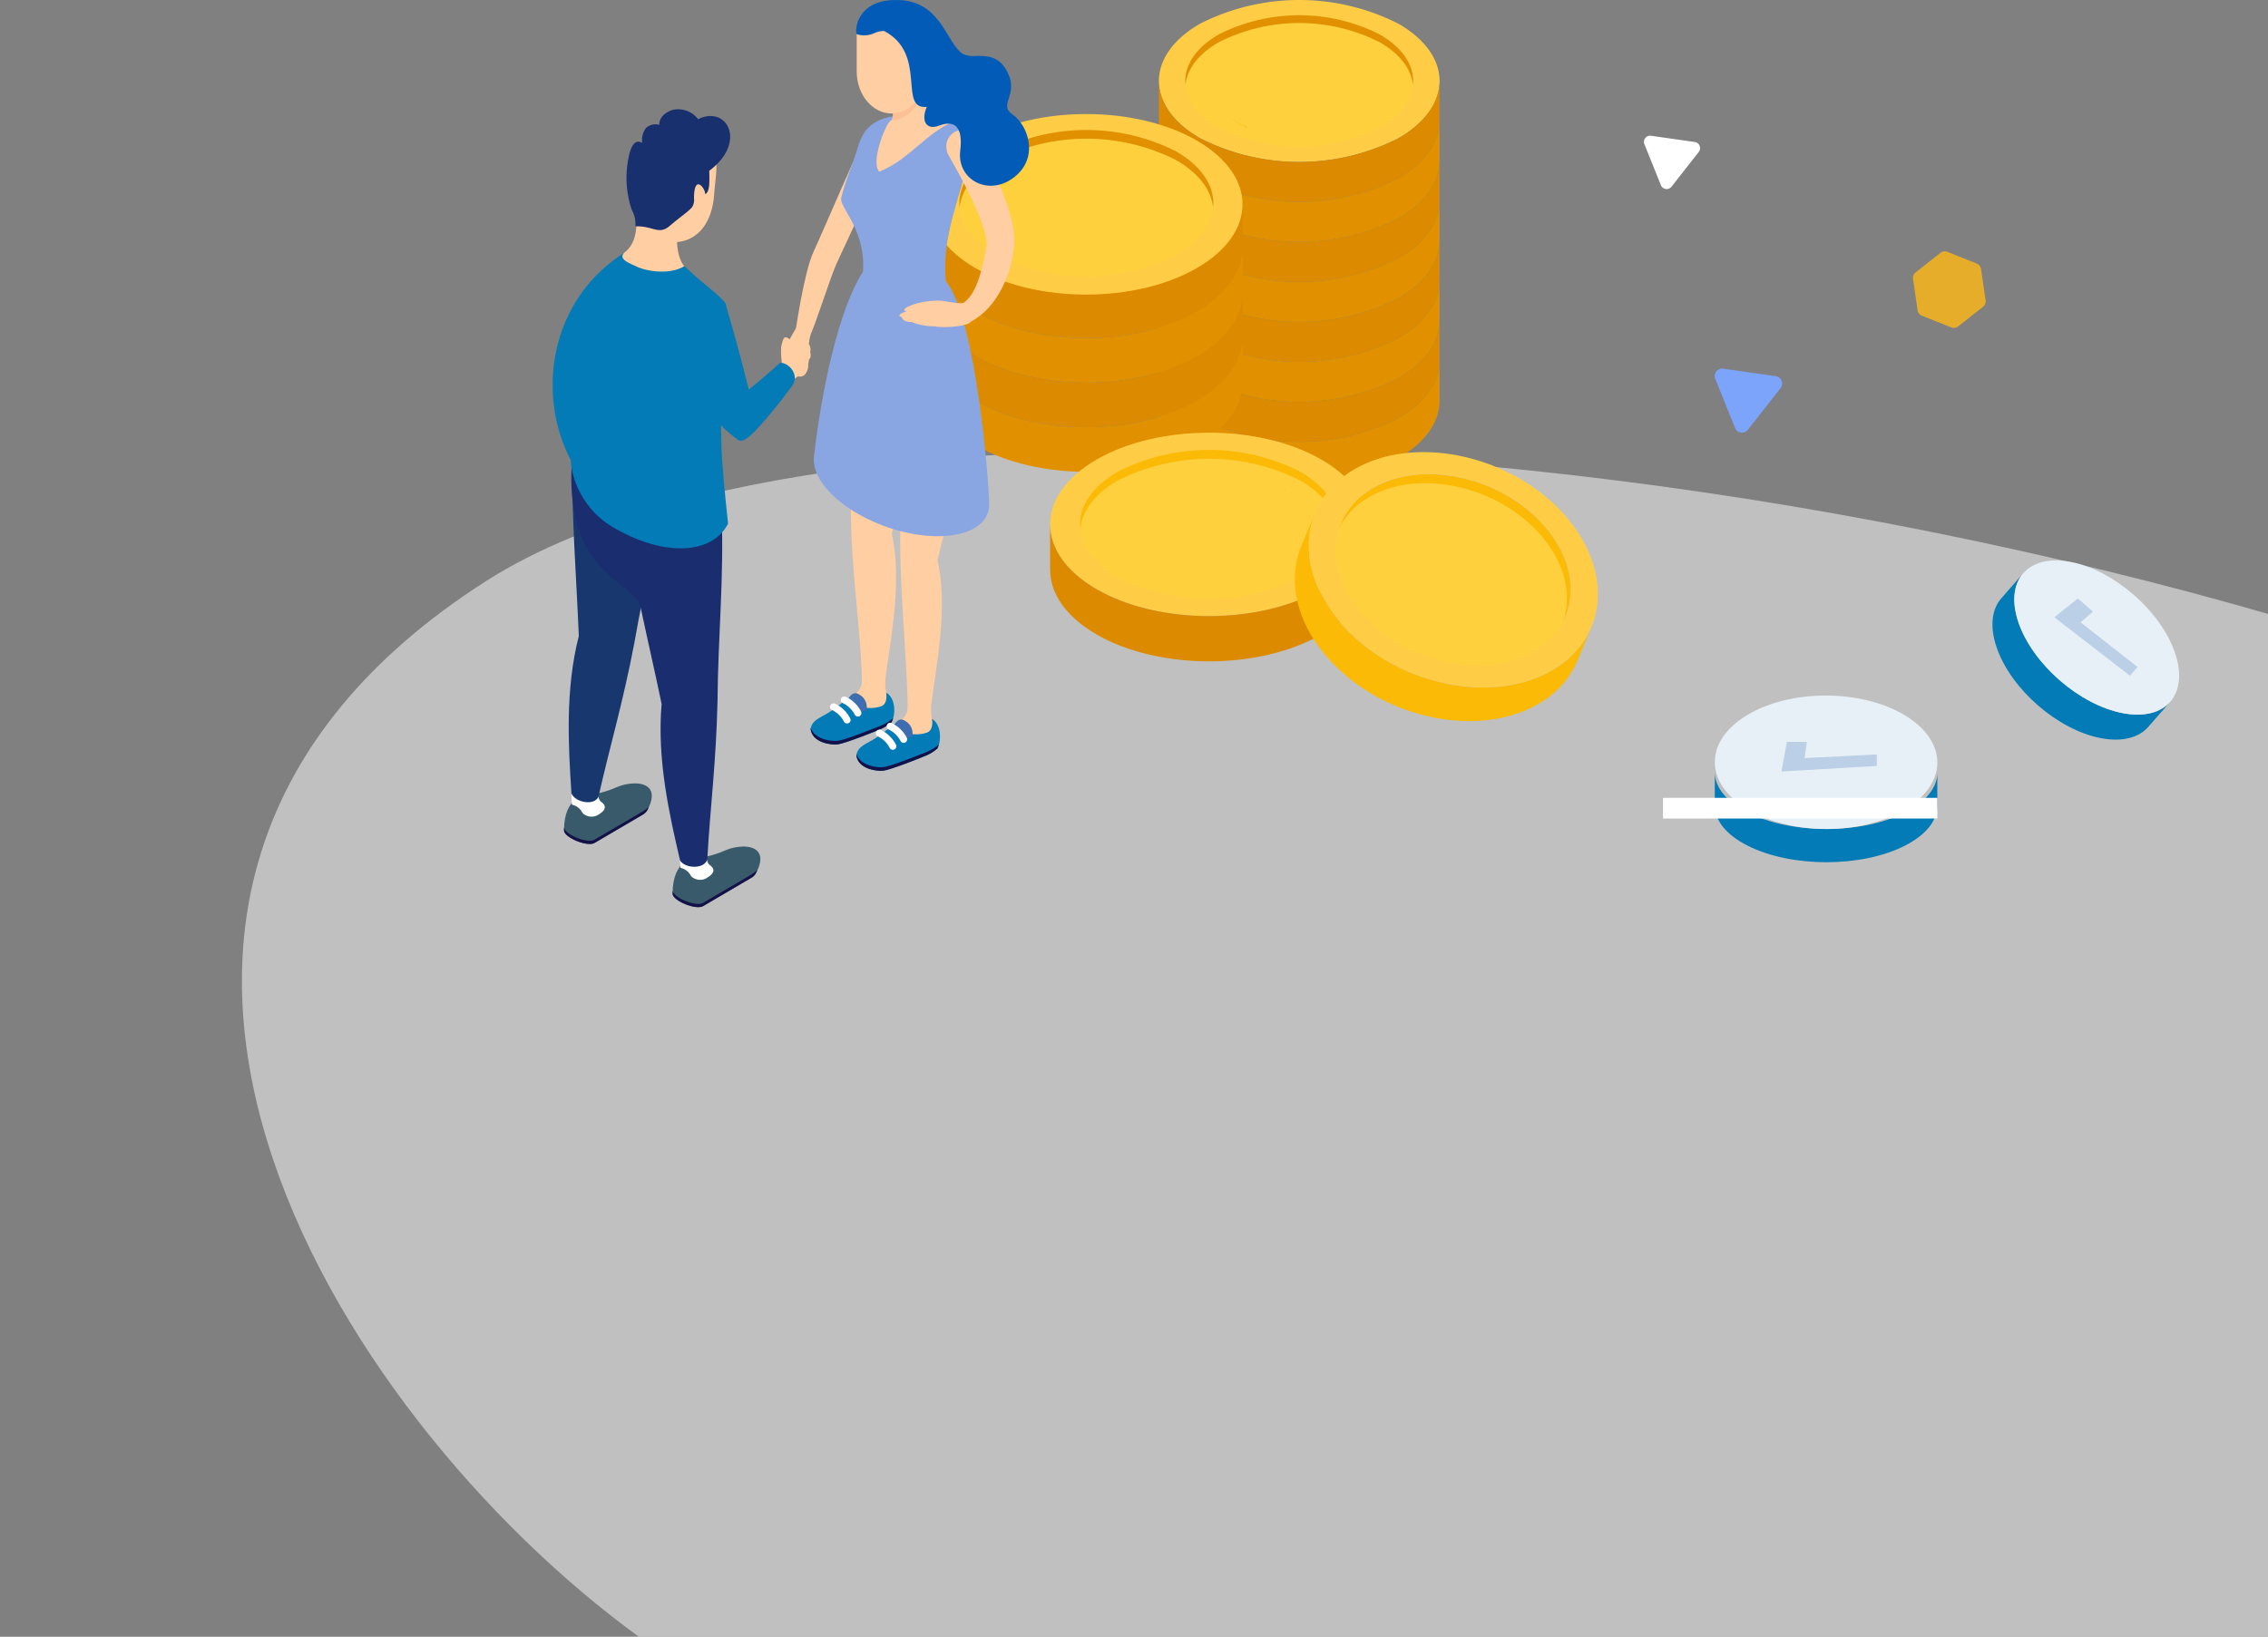
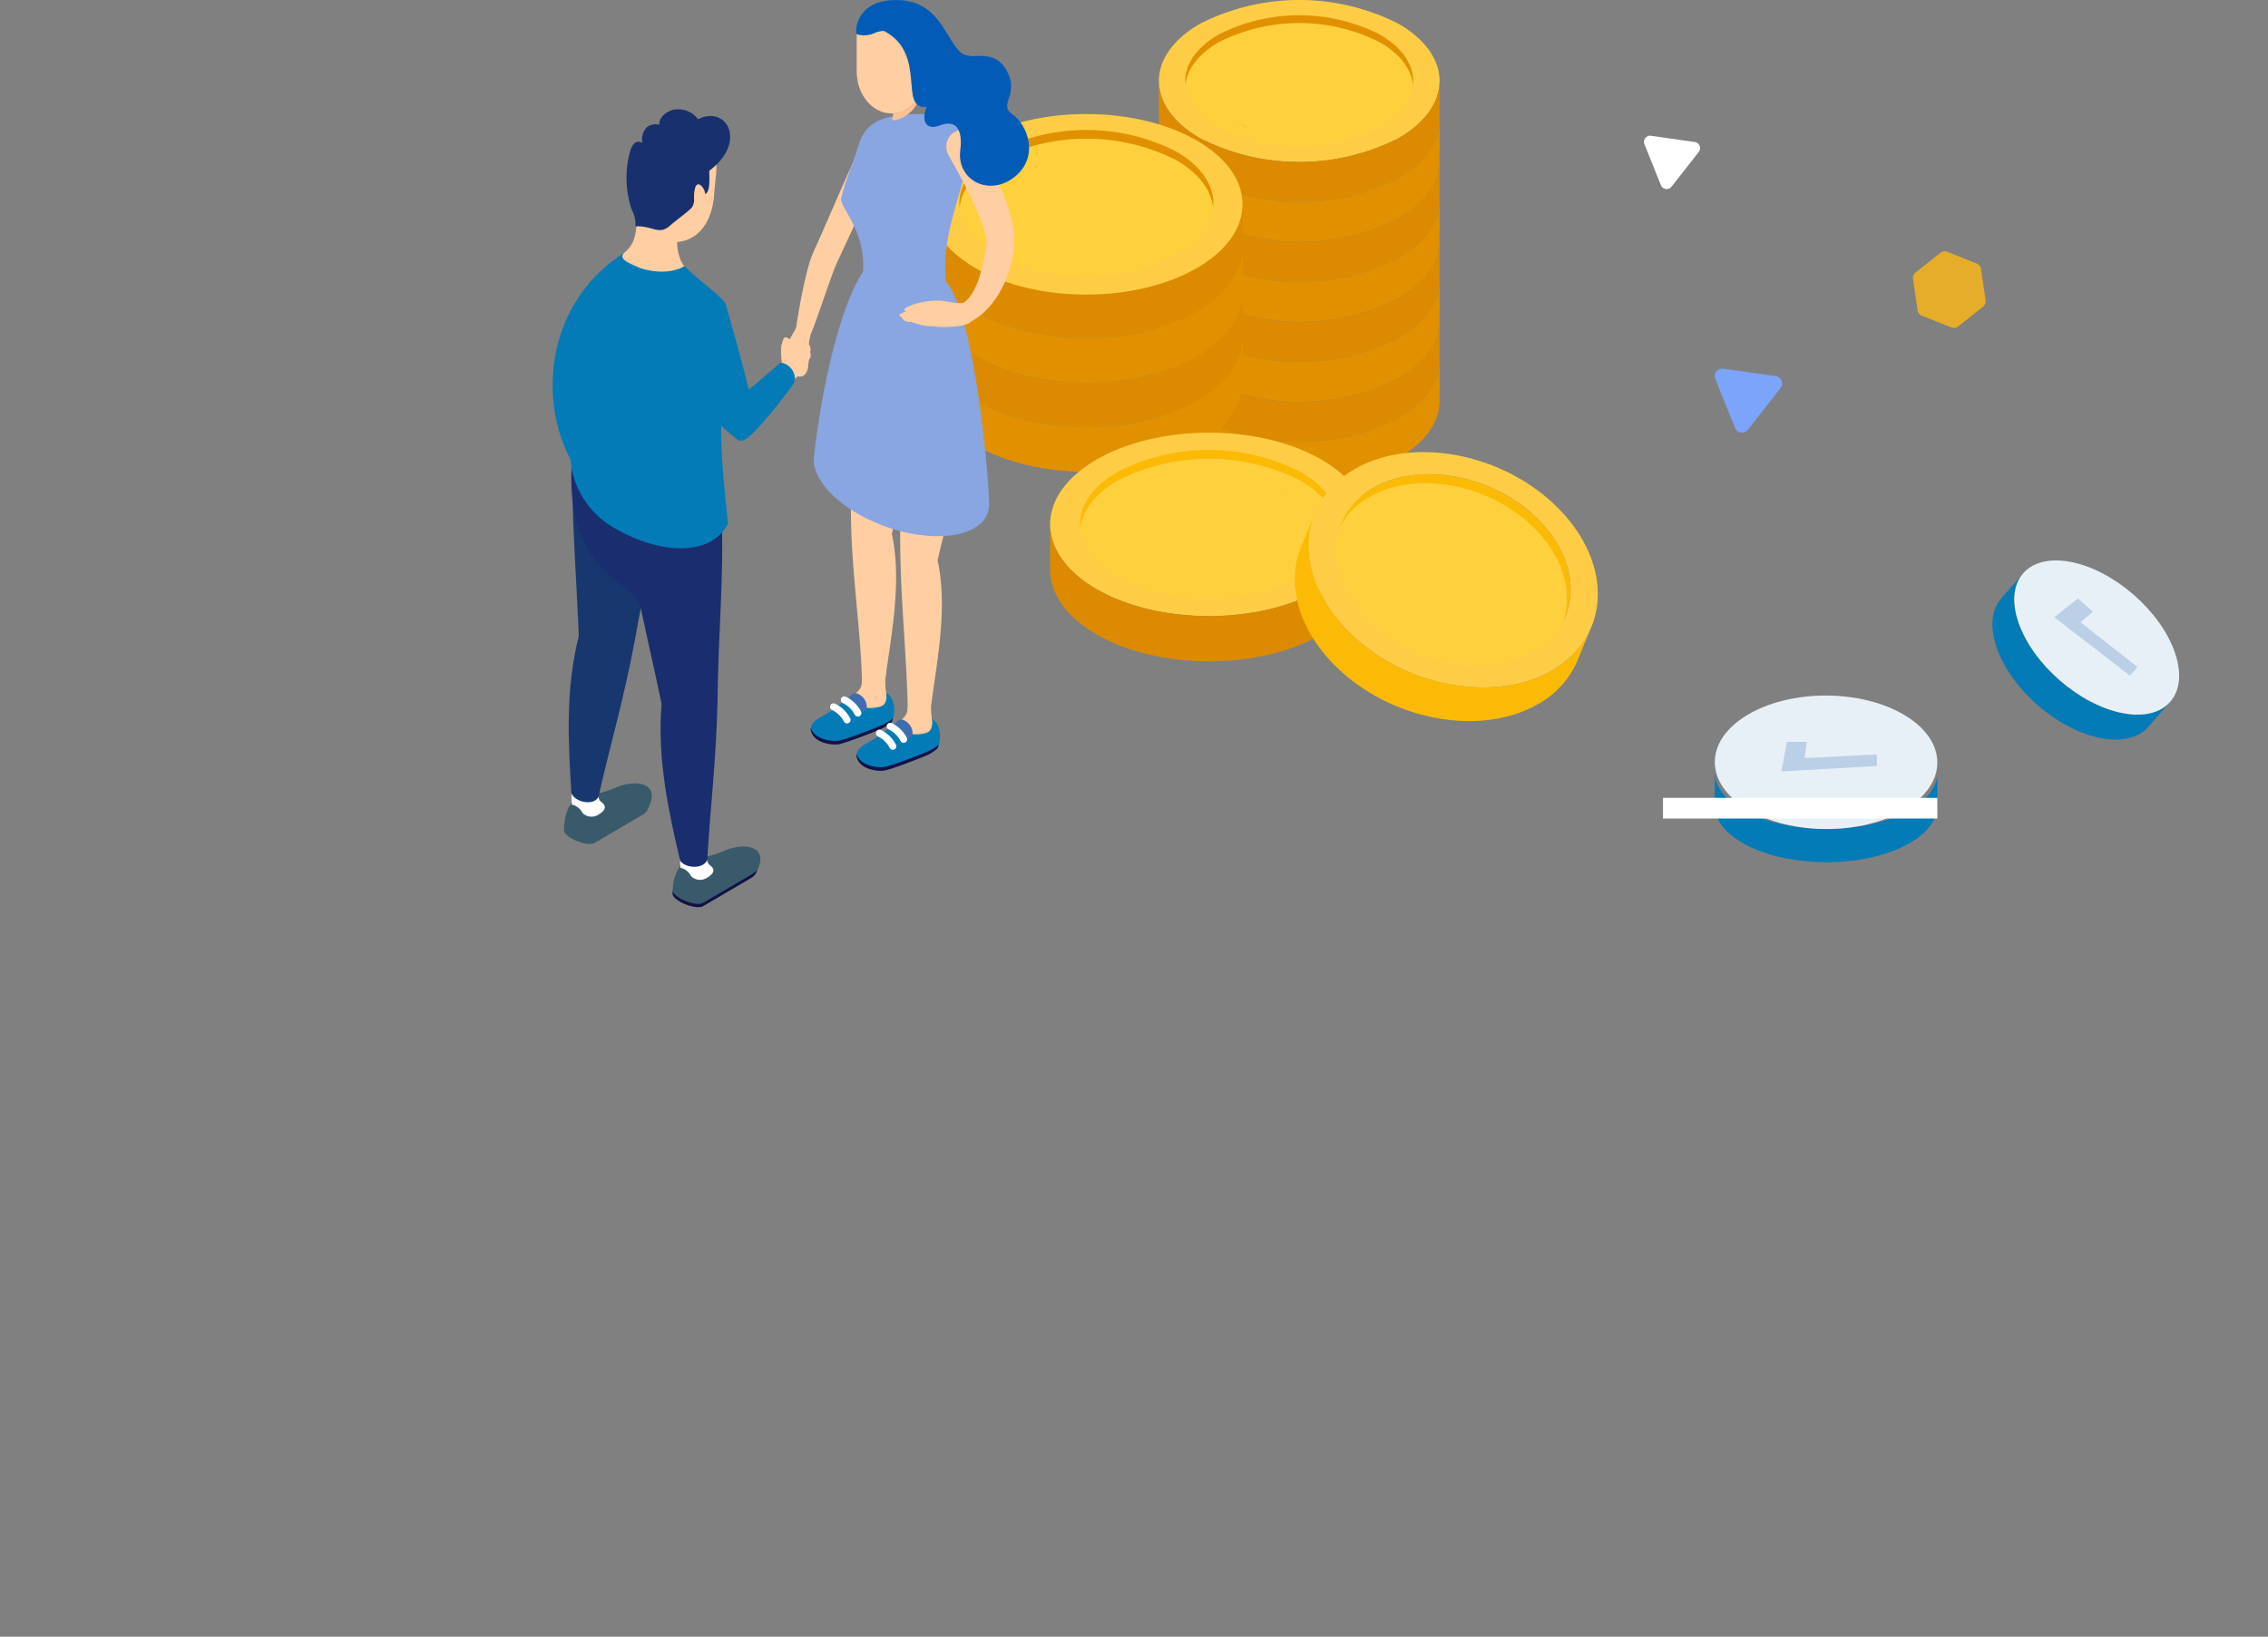
<svg xmlns="http://www.w3.org/2000/svg" xmlns:xlink="http://www.w3.org/1999/xlink" width="375" height="270.715" viewBox="0 0 375 270.715">
  <rect x="0" y="0" width="375" height="270.715" fill="#808080" stroke="none" />
  <defs>
    <clipPath id="clip-path">
-       <path id="パス_30832" data-name="パス 30832" d="M375,0H0V213.157H375Z" transform="translate(0)" fill="#e8d5aa" />
-     </clipPath>
+       </clipPath>
    <clipPath id="clip-path-2">
      <rect id="長方形_25474" data-name="長方形 25474" width="441.501" height="196.263" fill="none" />
    </clipPath>
    <clipPath id="clip-path-3">
      <path id="パス_30102" data-name="パス 30102" d="M649.392,695.708a36.258,36.258,0,0,1-32.811,0c-4.532-2.614-6.795-6.046-6.8-9.471v6.613c0,3.427,2.265,6.855,6.8,9.473a36.267,36.267,0,0,0,32.811,0c4.534-2.614,6.8-6.045,6.8-9.474v-6.612c0,3.425-2.263,6.857-6.8,9.471" transform="translate(-609.784 -686.237)" fill="none" />
    </clipPath>
    <linearGradient id="linear-gradient" x1="-3.684" y1="4.804" x2="-3.678" y2="4.804" gradientUnits="objectBoundingBox">
      <stop offset="0" stop-color="#fcba06" />
      <stop offset="1" stop-color="#dc8b00" />
    </linearGradient>
    <clipPath id="clip-path-4">
      <path id="パス_30103" data-name="パス 30103" d="M649.392,719.3a36.267,36.267,0,0,1-32.811,0c-4.532-2.616-6.795-6.045-6.8-9.472v6.612c0,3.429,2.265,6.858,6.8,9.474a36.258,36.258,0,0,0,32.811,0c4.534-2.615,6.8-6.045,6.8-9.474v-6.612c0,3.427-2.263,6.856-6.8,9.472" transform="translate(-609.784 -709.827)" fill="none" />
    </clipPath>
    <linearGradient id="linear-gradient-2" x1="-3.684" y1="4.473" x2="-3.678" y2="4.473" gradientUnits="objectBoundingBox">
      <stop offset="0" stop-color="#ffd03e" />
      <stop offset="1" stop-color="#e19100" />
    </linearGradient>
    <clipPath id="clip-path-5">
      <path id="パス_30104" data-name="パス 30104" d="M649.392,742.889a36.258,36.258,0,0,1-32.811,0c-4.532-2.616-6.795-6.045-6.8-9.472v6.613c0,3.427,2.265,6.855,6.8,9.472a36.258,36.258,0,0,0,32.811,0c4.534-2.614,6.8-6.045,6.8-9.474v-6.612c0,3.427-2.263,6.856-6.8,9.472" transform="translate(-609.784 -733.417)" fill="none" />
    </clipPath>
    <linearGradient id="linear-gradient-3" x1="-3.684" y1="4.143" x2="-3.678" y2="4.143" xlink:href="#linear-gradient" />
    <clipPath id="clip-path-6">
      <path id="パス_30105" data-name="パス 30105" d="M649.392,766.481a36.259,36.259,0,0,1-32.811,0c-4.532-2.616-6.795-6.045-6.8-9.471v6.612c0,3.428,2.265,6.855,6.8,9.472a36.251,36.251,0,0,0,32.811,0c4.534-2.613,6.8-6.044,6.8-9.473V757.01c0,3.427-2.263,6.855-6.8,9.471" transform="translate(-609.784 -757.01)" fill="none" />
    </clipPath>
    <linearGradient id="linear-gradient-4" x1="-3.684" y1="3.812" x2="-3.678" y2="3.812" xlink:href="#linear-gradient-2" />
    <clipPath id="clip-path-7">
      <path id="パス_30106" data-name="パス 30106" d="M649.392,790.068a36.251,36.251,0,0,1-32.811,0c-4.532-2.614-6.795-6.045-6.8-9.472v6.612c0,3.429,2.265,6.856,6.8,9.474a36.268,36.268,0,0,0,32.811,0c4.534-2.614,6.8-6.045,6.8-9.475V780.6c0,3.427-2.263,6.858-6.8,9.472" transform="translate(-609.784 -780.596)" fill="none" />
    </clipPath>
    <linearGradient id="linear-gradient-5" x1="-3.684" y1="3.482" x2="-3.678" y2="3.482" xlink:href="#linear-gradient" />
    <clipPath id="clip-path-8">
      <path id="パス_30107" data-name="パス 30107" d="M649.392,813.659a36.267,36.267,0,0,1-32.811,0c-4.532-2.616-6.795-6.045-6.8-9.473V810.8c0,3.428,2.265,6.856,6.8,9.472a36.258,36.258,0,0,0,32.811,0c4.534-2.612,6.8-6.044,6.8-9.473v-6.612c0,3.427-2.263,6.856-6.8,9.473" transform="translate(-609.784 -804.186)" fill="none" />
    </clipPath>
    <linearGradient id="linear-gradient-6" x1="-3.684" y1="3.151" x2="-3.678" y2="3.151" xlink:href="#linear-gradient-2" />
    <clipPath id="clip-path-9">
      <path id="パス_30108" data-name="パス 30108" d="M649.392,837.247a36.259,36.259,0,0,1-32.811,0c-4.532-2.615-6.795-6.045-6.8-9.472v6.612c0,3.428,2.265,6.856,6.8,9.474a36.259,36.259,0,0,0,32.811,0c4.534-2.615,6.8-6.046,6.8-9.475v-6.611c0,3.427-2.263,6.857-6.8,9.472" transform="translate(-609.784 -827.775)" fill="none" />
    </clipPath>
    <linearGradient id="linear-gradient-7" x1="-3.684" y1="2.821" x2="-3.678" y2="2.821" xlink:href="#linear-gradient" />
    <clipPath id="clip-path-10">
      <path id="パス_30109" data-name="パス 30109" d="M649.392,860.838a36.258,36.258,0,0,1-32.811,0c-4.532-2.616-6.795-6.046-6.8-9.473v6.613c0,3.428,2.265,6.855,6.8,9.471a36.255,36.255,0,0,0,32.811,0c4.534-2.612,6.8-6.044,6.8-9.473v-6.611c0,3.427-2.263,6.857-6.8,9.473" transform="translate(-609.784 -851.365)" fill="none" />
    </clipPath>
    <linearGradient id="linear-gradient-8" x1="-3.684" y1="2.49" x2="-3.678" y2="2.49" xlink:href="#linear-gradient-2" />
    <clipPath id="clip-path-11">
      <path id="パス_30111" data-name="パス 30111" d="M630.849,650.615c-3.679,2.124-5.519,4.909-5.519,7.693a5.921,5.921,0,0,0,.038.644c.263-2.566,2.087-5.086,5.48-7.047a29.451,29.451,0,0,1,26.649,0c3.4,1.961,5.221,4.482,5.481,7.048a5.6,5.6,0,0,0,.04-.645c0-2.785-1.839-5.569-5.521-7.693a29.45,29.45,0,0,0-26.649,0" transform="translate(-625.331 -647.428)" fill="none" />
    </clipPath>
    <linearGradient id="linear-gradient-9" x1="-4.652" y1="9.284" x2="-4.644" y2="9.284" gradientUnits="objectBoundingBox">
      <stop offset="0" stop-color="#fcba06" />
      <stop offset="1" stop-color="#e19100" />
    </linearGradient>
    <clipPath id="clip-path-12">
      <path id="パス_30122" data-name="パス 30122" d="M675.231,696.586a10.669,10.669,0,0,1-8.222.568v1.289a10.647,10.647,0,0,0,8.222-.57,3.346,3.346,0,0,0,1.961-2.715h0V693.85a3.341,3.341,0,0,1-1.962,2.736" transform="translate(-667.009 -693.85)" fill="none" />
    </clipPath>
    <linearGradient id="linear-gradient-10" x1="-18.361" y1="17.096" x2="-18.334" y2="17.096" xlink:href="#linear-gradient-9" />
    <clipPath id="clip-path-13">
      <path id="パス_30213" data-name="パス 30213" d="M0,5.492C-.01,7.9,1.583,10.314,4.766,12.15c6.324,3.655,16.549,3.655,22.833,0,3.122-1.815,4.686-4.188,4.692-6.565L32.3.1c-.006,2.378-1.569,4.751-4.694,6.568-6.283,3.65-16.505,3.65-22.833,0C1.6,4.821.007,2.41.013,0Z" fill="#027bb7" />
    </clipPath>
    <clipPath id="clip-path-14">
      <path id="パス_30213-2" data-name="パス 30213" d="M413.634,929.615c-.011,2.41,1.8,4.823,5.43,6.659,7.206,3.655,18.857,3.655,26.017,0,3.558-1.816,5.339-4.188,5.347-6.565l.015-5.492c-.007,2.378-1.788,4.751-5.348,6.568-7.16,3.65-18.807,3.65-26.017,0-3.626-1.84-5.437-4.251-5.429-6.661Z" transform="translate(-413.634 -924.123)" fill="#027bb7" />
    </clipPath>
    <clipPath id="clip-path-15">
      <rect id="長方形_25286" data-name="長方形 25286" width="45.365" height="3.428" fill="none" />
    </clipPath>
    <linearGradient id="linear-gradient-11" x1="-12.96" y1="10.982" x2="-12.949" y2="10.982" gradientUnits="objectBoundingBox">
      <stop offset="0" stop-color="#c4c8e2" />
      <stop offset="0.139" stop-color="#d6d8ea" />
      <stop offset="0.404" stop-color="#f3f4f9" />
      <stop offset="0.555" stop-color="#fff" />
      <stop offset="1" stop-color="#fff" />
    </linearGradient>
    <clipPath id="clip-path-17">
-       <path id="パス_30082" data-name="パス 30082" d="M1004.268,541.224c-5.049,2.916-11.666,4.372-18.284,4.372s-13.236-1.456-18.286-4.372-7.574-6.738-7.576-10.558v7.371c0,3.822,2.525,7.642,7.576,10.558s11.668,4.373,18.286,4.373,13.236-1.457,18.284-4.373,7.576-6.736,7.574-10.559v-7.37c0,3.819-2.523,7.644-7.574,10.558" transform="translate(-960.122 -530.666)" fill="none" />
+       <path id="パス_30082" data-name="パス 30082" d="M1004.268,541.224c-5.049,2.916-11.666,4.372-18.284,4.372s-13.236-1.456-18.286-4.372-7.574-6.738-7.576-10.558v7.371c0,3.822,2.525,7.642,7.576,10.558s11.668,4.373,18.286,4.373,13.236-1.457,18.284-4.373,7.576-6.736,7.574-10.559v-7.37" transform="translate(-960.122 -530.666)" fill="none" />
    </clipPath>
    <linearGradient id="linear-gradient-12" x1="-5.8" y1="6.983" x2="-5.794" y2="6.983" xlink:href="#linear-gradient" />
    <clipPath id="clip-path-18">
      <path id="パス_30083" data-name="パス 30083" d="M1004.268,564.817c-5.049,2.917-11.666,4.373-18.284,4.373s-13.236-1.456-18.286-4.373-7.574-6.736-7.576-10.556v7.37c0,3.821,2.525,7.642,7.576,10.558s11.668,4.373,18.286,4.373,13.236-1.457,18.284-4.373,7.576-6.737,7.574-10.559V554.26c0,3.82-2.523,7.641-7.574,10.556" transform="translate(-960.122 -554.26)" fill="none" />
    </clipPath>
    <linearGradient id="linear-gradient-13" x1="-5.8" y1="6.653" x2="-5.794" y2="6.653" xlink:href="#linear-gradient-2" />
    <clipPath id="clip-path-19">
      <path id="パス_30084" data-name="パス 30084" d="M1004.268,588.406c-5.049,2.917-11.666,4.373-18.284,4.373s-13.236-1.456-18.286-4.373-7.574-6.737-7.576-10.556v7.37c0,3.82,2.525,7.642,7.576,10.559s11.668,4.373,18.286,4.373,13.236-1.457,18.284-4.373,7.576-6.738,7.574-10.56V577.85c0,3.819-2.523,7.642-7.574,10.556" transform="translate(-960.122 -577.85)" fill="none" />
    </clipPath>
    <linearGradient id="linear-gradient-14" x1="-5.8" y1="6.322" x2="-5.794" y2="6.322" xlink:href="#linear-gradient" />
    <clipPath id="clip-path-20">
      <path id="パス_30085" data-name="パス 30085" d="M1004.268,612c-5.049,2.917-11.666,4.373-18.284,4.373S972.749,614.915,967.7,612s-7.574-6.738-7.576-10.558v7.371c0,3.82,2.525,7.641,7.576,10.557s11.668,4.373,18.286,4.373,13.236-1.457,18.284-4.373,7.576-6.736,7.574-10.559V601.44c0,3.819-2.523,7.642-7.574,10.558" transform="translate(-960.122 -601.44)" fill="none" />
    </clipPath>
    <linearGradient id="linear-gradient-15" x1="-5.8" y1="5.992" x2="-5.794" y2="5.992" xlink:href="#linear-gradient-2" />
    <clipPath id="clip-path-21">
      <path id="パス_30087" data-name="パス 30087" d="M981.819,495.411c-4.1,2.368-6.151,5.469-6.151,8.573a6.314,6.314,0,0,0,.044.719c.293-2.861,2.324-5.669,6.107-7.854a32.822,32.822,0,0,1,29.7,0c3.785,2.185,5.819,5,6.109,7.854a6.157,6.157,0,0,0,.044-.719c0-3.1-2.05-6.205-6.153-8.573a32.815,32.815,0,0,0-29.7,0" transform="translate(-975.668 -491.858)" fill="none" />
    </clipPath>
    <linearGradient id="linear-gradient-16" x1="-7.257" y1="13.069" x2="-7.25" y2="13.069" xlink:href="#linear-gradient-9" />
    <clipPath id="clip-path-22">
      <rect id="長方形_25226" data-name="長方形 25226" width="53.64" height="31.046" fill="none" />
    </clipPath>
    <clipPath id="clip-path-23">
      <path id="パス_30124" data-name="パス 30124" d="M1091.371,678.31c-5.608-3.238-13.063-4.729-20.384-4.51h-11.476v1.882a30.434,30.434,0,0,0-6.074,2.628c-10.434,6.068-10.374,15.906.128,21.973a30.8,30.8,0,0,0,5.946,2.575v1.966h13.765c6.62-.11,13.183-1.613,18.219-4.54,10.442-6.069,10.387-15.906-.124-21.975" transform="translate(-1045.651 -673.779)" fill="none" />
    </clipPath>
    <clipPath id="clip-path-24">
      <path id="パス_30126" data-name="パス 30126" d="M1051.162,711.364c-5.129,2.961-11.849,4.442-18.574,4.442s-13.443-1.48-18.574-4.442-7.694-6.845-7.695-10.725v7.487c0,3.881,2.565,7.761,7.695,10.722s11.853,4.444,18.574,4.444,13.445-1.48,18.574-4.44,7.7-6.845,7.7-10.727v-7.486c0,3.88-2.562,7.762-7.7,10.725" transform="translate(-1006.319 -700.639)" fill="none" />
    </clipPath>
    <linearGradient id="linear-gradient-17" x1="-5.985" y1="4.53" x2="-5.979" y2="4.53" gradientUnits="objectBoundingBox">
      <stop offset="0" stop-color="#fbba05" />
      <stop offset="1" stop-color="#dc8b00" />
    </linearGradient>
    <clipPath id="clip-path-25">
      <path id="パス_30128" data-name="パス 30128" d="M1028.361,664.825c-4.165,2.4-6.247,5.556-6.246,8.71a7.173,7.173,0,0,0,.041.727c.3-2.9,2.364-5.758,6.206-7.977a33.351,33.351,0,0,1,30.174,0c3.842,2.218,5.909,5.074,6.206,7.98a6.738,6.738,0,0,0,.042-.731c0-3.154-2.083-6.307-6.248-8.71a33.349,33.349,0,0,0-30.174,0" transform="translate(-1022.114 -661.217)" fill="none" />
    </clipPath>
    <linearGradient id="linear-gradient-18" x1="-7.485" y1="8.809" x2="-7.477" y2="8.809" gradientUnits="objectBoundingBox">
      <stop offset="0" stop-color="#dc8b00" />
      <stop offset="1" stop-color="#fbba05" />
    </linearGradient>
    <clipPath id="clip-path-26">
      <path id="パス_30139" data-name="パス 30139" d="M1073.756,711.469a12.079,12.079,0,0,1-9.312.644v1.458a12.075,12.075,0,0,0,9.312-.642,3.8,3.8,0,0,0,2.22-3.077v-1.48a3.781,3.781,0,0,1-2.22,3.1" transform="translate(-1064.444 -708.373)" fill="none" />
    </clipPath>
    <linearGradient id="linear-gradient-19" x1="-28.841" y1="16.104" x2="-28.814" y2="16.104" xlink:href="#linear-gradient-17" />
    <clipPath id="clip-path-27">
      <rect id="長方形_25242" data-name="長方形 25242" width="40.895" height="31.044" fill="none" />
    </clipPath>
    <clipPath id="clip-path-28">
      <path id="パス_30158" data-name="パス 30158" d="M1222.306,709.687a24.372,24.372,0,0,0-15.538-4.509h-8.751v1.881a20.848,20.848,0,0,0-4.629,2.628c-7.957,6.068-7.912,15.906.1,21.973a20.859,20.859,0,0,0,4.532,2.576V736.2h10.5a23.879,23.879,0,0,0,13.89-4.539c7.959-6.069,7.918-15.906-.1-21.975" transform="translate(-1187.448 -705.157)" fill="none" />
    </clipPath>
    <clipPath id="clip-path-29">
      <path id="パス_30159" data-name="パス 30159" d="M1160.5,676.367a12.1,12.1,0,0,0-5.246,5.82l-2.3,5.565a12.1,12.1,0,0,1,5.248-5.821,19.178,19.178,0,0,1,11.121-2.226,26.227,26.227,0,0,1,16.327,7.513c4.946,5.029,6.38,11.1,4.392,15.911l2.3-5.564c1.988-4.811.553-10.882-4.392-15.91a26.2,26.2,0,0,0-18.185-7.589,18.425,18.425,0,0,0-9.266,2.3" transform="translate(-1152.952 -674.065)" fill="none" />
    </clipPath>
    <linearGradient id="linear-gradient-20" x1="-8.707" y1="3.817" x2="-8.699" y2="3.817" xlink:href="#linear-gradient-18" />
    <clipPath id="clip-path-30">
      <path id="パス_30161" data-name="パス 30161" d="M1136.887,699.993c-2.445,5.917-.676,13.38,5.42,19.571,9.035,9.18,24.161,12.092,33.778,6.5a14.918,14.918,0,0,0,6.474-7.174q1.149-2.781,2.3-5.565a14.91,14.91,0,0,1-6.475,7.173c-9.615,5.589-24.741,2.676-33.776-6.5-6.094-6.194-7.864-13.657-5.422-19.573q-1.149,2.781-2.3,5.565" transform="translate(-1135.826 -694.428)" fill="none" />
    </clipPath>
    <linearGradient id="linear-gradient-21" x1="-5.96" y1="1.874" x2="-5.955" y2="1.874" xlink:href="#linear-gradient-18" />
    <clipPath id="clip-path-31">
      <path id="パス_30172" data-name="パス 30172" d="M1203.363,742.229s0,.006,0,.008a4.416,4.416,0,0,1-.359.458,4.706,4.706,0,0,1-1.167.955c-2.425,1.409-6.04.986-8.716-.847l-.611,1.485c2.674,1.831,6.289,2.253,8.713.842a4.4,4.4,0,0,0,1.809-1.911v.009l.631-1.515a3.635,3.635,0,0,1-.294.516" transform="translate(-1192.505 -741.713)" fill="none" />
    </clipPath>
    <linearGradient id="linear-gradient-22" x1="-33.412" y1="18.601" x2="-33.384" y2="18.601" xlink:href="#linear-gradient-17" />
    <clipPath id="clip-path-32">
      <rect id="長方形_25250" data-name="長方形 25250" width="46.607" height="11.88" fill="none" />
    </clipPath>
    <clipPath id="clip-path-33">
      <path id="パス_30174" data-name="パス 30174" d="M1025.456,904.385l-39.109.023-7.5,7.505H989l-2.581,4.352,39.036-.022Z" transform="translate(-978.852 -904.385)" fill="none" />
    </clipPath>
    <clipPath id="clip-path-34">
      <path id="パス_30175" data-name="パス 30175" d="M977.8,902.2c-1.458.718-3.007,2.274-4.814,3.348-1.39.825-2.521,1.2-2.741,2.539.234,2.2,3.1,2.686,4.388,2.582s7.02-2.455,7.02-2.455a7.046,7.046,0,0,0,1.986-1.222c.908-1.837.382-4.76-1.432-5.057,0,0-.878-.088-1.887-.088a6.633,6.633,0,0,0-2.52.354" transform="translate(-970.24 -901.845)" fill="#027bb7" />
    </clipPath>
    <clipPath id="clip-path-35">
      <path id="パス_30183" data-name="パス 30183" d="M992.647,910.744c-1.458.716-3.006,2.272-4.813,3.346-1.391.824-2.521,1.194-2.742,2.537.233,2.205,3.1,2.689,4.389,2.582s7.019-2.453,7.019-2.453a7.074,7.074,0,0,0,1.987-1.222c.908-1.837.383-4.763-1.432-5.059,0,0-.872-.087-1.877-.087a6.634,6.634,0,0,0-2.53.356" transform="translate(-985.091 -910.388)" fill="#027bb7" />
    </clipPath>
    <clipPath id="clip-path-36">
      <path id="パス_30191" data-name="パス 30191" d="M988.243,714.557c-5.756.141-8.455,1.322-9.627,5.287-1.1,3.734-1.887,4.869-2.8,8.529-.406,1.642,4.109,5.207,3.585,12.285-4,6.051-6.871,19.718-8.092,30.453-.468,3.234,2.824,7.393,8.642,10.3,7.339,3.673,15.895,3.966,19.11.656a4.137,4.137,0,0,0,1.211-2.766c.005-3.809-2.161-30.914-7.158-37.123-.821-7.477,2.709-14.53,3.355-19.2.409-2.948.7-6.4-1.966-7.23-2.577-.8-3.719-1.2-5.809-1.2-.147,0-.3,0-.455.006" transform="translate(-971.269 -714.551)" fill="none" />
    </clipPath>
    <clipPath id="clip-path-37">
      <rect id="長方形_25261" data-name="長方形 25261" width="39.383" height="7.239" fill="none" />
    </clipPath>
    <clipPath id="clip-path-38">
      <rect id="長方形_25260" data-name="長方形 25260" width="39.385" height="7.239" fill="none" />
    </clipPath>
    <clipPath id="clip-path-39">
      <rect id="長方形_25264" data-name="長方形 25264" width="39.383" height="7.237" fill="none" />
    </clipPath>
    <clipPath id="clip-path-41">
      <path id="パス_30198" data-name="パス 30198" d="M898.931,932.439a14.9,14.9,0,0,1-5.123,1.316s-3.6.167-3.6,5.851c.027,1.171,3.84,2.753,5.04,2.07l7.877-4.619a2.229,2.229,0,0,0,.8-.7,1.476,1.476,0,0,0,.085-.169c1.717-3.166.1-4.37-2.1-4.37a8,8,0,0,0-2.97.622" transform="translate(-890.204 -931.817)" fill="#395a6a" stroke="rgba(0,0,0,0)" stroke-width="1" />
    </clipPath>
    <clipPath id="clip-path-42">
      <path id="パス_30202" data-name="パス 30202" d="M934.163,952.949a14.907,14.907,0,0,1-5.123,1.315s-3.6.163-3.6,5.85c.028,1.17,3.838,2.752,5.04,2.067l7.872-4.619a2.181,2.181,0,0,0,.8-.7,1.768,1.768,0,0,0,.087-.169c1.716-3.165.1-4.37-2.1-4.369a8,8,0,0,0-2.974.624" transform="translate(-925.438 -952.325)" fill="#395a6a" />
    </clipPath>
    <clipPath id="clip-path-43">
      <path id="パス_30205" data-name="パス 30205" d="M892.607,829.292c-.737,18.091,10.49,18.662,11.464,23.262,1.141,5.387,2.39,10.764,3.439,15.838-.8,9.163,1.3,18.351,3.05,25.885.876,1.379,4.077,1.448,4.5-.207.484-8.579,1.454-15.914,1.693-26.165.067-10.512,1.108-20.542.666-31.315-1.76.259-7.082-1.7-12.4-3.649-5-1.836-10-3.673-12.051-3.672a2.541,2.541,0,0,0-.358.023" transform="translate(-892.572 -829.269)" fill="none" />
    </clipPath>
    <linearGradient id="linear-gradient-23" x1="-17.469" y1="1.532" x2="-17.449" y2="1.532" gradientUnits="objectBoundingBox">
      <stop offset="0" stop-color="#67a3e9" />
      <stop offset="0.673" stop-color="#304e93" />
      <stop offset="1" stop-color="#192d6f" />
    </linearGradient>
    <clipPath id="clip-path-44">
      <path id="パス_30207" data-name="パス 30207" d="M892.378,793.26A14.427,14.427,0,0,0,900.017,804c7.628,4.284,15.614,4.29,18.335-.974-1.02-9.8-1.974-17.776-.009-27.172-.578-5.188-.989-5.967-.324-8.994-.234-1.015-3.356-3.18-5.629-5.258-2.457-2.239-4.117-4.374-5.383-4.632a8.026,8.026,0,0,0-1.6-.167c-9.347,0-13.85,17.673-13.024,36.452" transform="translate(-892.282 -756.808)" fill="#027bb7" />
    </clipPath>
    <clipPath id="clip-path-45">
      <path id="パス_30211" data-name="パス 30211" d="M928.79,776.514c-2.361,3.112-1.137,6.137-.015,9.483a22.865,22.865,0,0,0,8.525,11.791c.407.26.95.023,1.361-.268,1.756-1.136,6.252-6.918,7.533-8.7s-.5-3.835-1.956-3.835c0,0-3.467,3.08-5.22,4.439-1.021-4.109-1.671-6.713-3.845-14.211a2.408,2.408,0,0,0-2.079-.91,5.673,5.673,0,0,0-4.3,2.206" transform="translate(-927.439 -774.308)" fill="#027bb7" />
    </clipPath>
    <clipPath id="clip-path-46">
      <path id="パス_30196" data-name="パス 30196" d="M985.117,683.165a3.971,3.971,0,0,0,2.9-.166,3.984,3.984,0,0,1,1.614-.369c7.31,3.816,2.233,13.046,7.073,12.564-.977,2.215-.145,3.934,2.033,3.1,2.907-1.117,3.933.668,3.5,4.129-.6,4.807,4.691,7.692,8.912,4.409s2.275-8.631-.259-10.383,1.337-3.254-1.053-7.392c-1.344-2.323-3.3-2.308-4.944-2.292a4.11,4.11,0,0,1-2.276-.362c-2.6-1.743-3.432-8.075-9.7-8.824-.147-.02-.721-.061-1.375-.061-6.307,0-6.779,4.872-6.431,5.651" transform="translate(-985.033 -677.514)" fill="none" />
    </clipPath>
  </defs>
  <g id="グループ_45724" data-name="グループ 45724" transform="translate(0 -3951.882)">
    <g id="マスクグループ_42048" data-name="マスクグループ 42048" transform="translate(0 4009.441)" opacity="0.5" clip-path="url(#clip-path)">
      <g id="グループ_44253" data-name="グループ 44253" transform="translate(40 16.894)">
        <g id="グループ_44252" data-name="グループ 44252" clip-path="url(#clip-path-2)">
          <path id="パス_30807" data-name="パス 30807" d="M65.639,196.263C15.218,159.592-39.42,72.562,40.428,21.613,107.057-20.9,319.549,1.4,441.5,70.148V196.263Z" transform="translate(0 0)" fill="#fff" />
        </g>
      </g>
    </g>
    <g id="グループ_44361" data-name="グループ 44361" transform="translate(91.372 3951.882)">
      <g id="グループ_44251" data-name="グループ 44251" transform="translate(100.244)">
        <path id="パス_30101" data-name="パス 30101" d="M609.784,651.848c0-3.427,2.263-6.858,6.8-9.471a36.252,36.252,0,0,1,32.812,0c4.531,2.614,6.8,6.042,6.8,9.471s-2.263,6.857-6.8,9.471a36.258,36.258,0,0,1-32.811,0c-4.532-2.614-6.795-6.046-6.8-9.471" transform="translate(-609.784 -638.452)" fill="#ffcd45" />
        <g id="グループ_43707" data-name="グループ 43707" transform="translate(0 13.396)">
          <g id="グループ_43706" data-name="グループ 43706" clip-path="url(#clip-path-3)">
            <rect id="長方形_25213" data-name="長方形 25213" width="46.407" height="20.008" transform="translate(0 0)" fill="url(#linear-gradient)" />
          </g>
        </g>
        <g id="グループ_43709" data-name="グループ 43709" transform="translate(0 20.01)">
          <g id="グループ_43708" data-name="グループ 43708" clip-path="url(#clip-path-4)">
            <rect id="長方形_25214" data-name="長方形 25214" width="46.407" height="20.009" transform="translate(0 0)" fill="url(#linear-gradient-2)" />
          </g>
        </g>
        <g id="グループ_43711" data-name="グループ 43711" transform="translate(0 26.623)">
          <g id="グループ_43710" data-name="グループ 43710" clip-path="url(#clip-path-5)">
            <rect id="長方形_25215" data-name="長方形 25215" width="46.407" height="20.009" fill="url(#linear-gradient-3)" />
          </g>
        </g>
        <g id="グループ_43713" data-name="グループ 43713" transform="translate(0 33.237)">
          <g id="グループ_43712" data-name="グループ 43712" clip-path="url(#clip-path-6)">
            <rect id="長方形_25216" data-name="長方形 25216" width="46.407" height="20.008" fill="url(#linear-gradient-4)" />
          </g>
        </g>
        <g id="グループ_43715" data-name="グループ 43715" transform="translate(0 39.849)">
          <g id="グループ_43714" data-name="グループ 43714" clip-path="url(#clip-path-7)">
            <rect id="長方形_25217" data-name="長方形 25217" width="46.407" height="20.008" transform="translate(0 0)" fill="url(#linear-gradient-5)" />
          </g>
        </g>
        <g id="グループ_43717" data-name="グループ 43717" transform="translate(0 46.462)">
          <g id="グループ_43716" data-name="グループ 43716" clip-path="url(#clip-path-8)">
            <rect id="長方形_25218" data-name="長方形 25218" width="46.407" height="20.008" fill="url(#linear-gradient-6)" />
          </g>
        </g>
        <g id="グループ_43719" data-name="グループ 43719" transform="translate(0 53.076)">
          <g id="グループ_43718" data-name="グループ 43718" clip-path="url(#clip-path-9)">
            <rect id="長方形_25219" data-name="長方形 25219" width="46.407" height="20.01" fill="url(#linear-gradient-7)" />
          </g>
        </g>
        <g id="グループ_43721" data-name="グループ 43721" transform="translate(0 59.689)">
          <g id="グループ_43720" data-name="グループ 43720" clip-path="url(#clip-path-10)">
            <rect id="長方形_25220" data-name="長方形 25220" width="46.407" height="20.009" fill="url(#linear-gradient-8)" />
          </g>
        </g>
        <path id="パス_30110" data-name="パス 30110" d="M630.95,669.312a29.445,29.445,0,0,0,26.646,0c3.4-1.96,5.221-4.482,5.481-7.048-.26-2.566-2.085-5.087-5.481-7.048a29.447,29.447,0,0,0-26.649,0c-3.394,1.961-5.217,4.481-5.48,7.047.264,2.566,2.087,5.088,5.483,7.049" transform="translate(-621.071 -648.223)" fill="#ffd03e" />
        <g id="グループ_43725" data-name="グループ 43725" transform="translate(4.358 2.516)">
          <g id="グループ_43724" data-name="グループ 43724" clip-path="url(#clip-path-11)">
            <rect id="長方形_25222" data-name="長方形 25222" width="37.688" height="11.525" fill="url(#linear-gradient-9)" />
          </g>
        </g>
        <path id="パス_30112" data-name="パス 30112" d="M725.661,670.416l1.783-1.028V668.1l-1.783,1.027Z" transform="translate(-693.176 -659.788)" fill="#e19100" />
        <path id="パス_30113" data-name="パス 30113" d="M665.211,669.22a1.514,1.514,0,0,1,0-2.871,5.5,5.5,0,0,1,4.975,0c1.374.792,1.374,2.083,0,2.872l2.259,1.3c2.227-1.285,2.552-3.256.987-4.747l1.784-1.027-2.259-1.305-1.782,1.031a10.652,10.652,0,0,0-8.222.572,2.89,2.89,0,0,0,0,5.477c1.373.8,1.375,2.083,0,2.875a5.512,5.512,0,0,1-4.978,0c-1.371-.792-1.371-2.08,0-2.875l-2.256-1.3c-2.23,1.288-2.554,3.258-.991,4.747l-1.643.949,2.258,1.3,1.645-.95a10.671,10.671,0,0,0,8.222-.567c2.616-1.515,2.616-3.971,0-5.484" transform="translate(-640.946 -656.438)" fill="#ffcd45" />
        <path id="パス_30114" data-name="パス 30114" d="M653.085,705.661l2.258,1.3v-1.29l-2.258-1.3Z" transform="translate(-640.946 -685.89)" fill="#fcba06" />
        <path id="パス_30115" data-name="パス 30115" d="M661.14,707.875l1.645-.951v-1.289l-1.645.949Z" transform="translate(-646.743 -686.801)" fill="#e19100" />
        <path id="パス_30116" data-name="パス 30116" d="M714.085,685.339l2.259,1.3v-1.291l-2.259-1.3Z" transform="translate(-684.845 -671.266)" fill="#fcba06" />
        <path id="パス_30117" data-name="パス 30117" d="M667.895,689.988V688.7c-.974.563-1.253,1.376-.844,2.083a2.214,2.214,0,0,1,.844-.792" transform="translate(-650.865 -674.611)" fill="#e19100" />
        <path id="パス_30118" data-name="パス 30118" d="M655.485,693.592l0,1.452,0,0a2.468,2.468,0,0,0,.281,1.017l.682-.4a2.777,2.777,0,0,1-.965-2.068Z" transform="translate(-642.673 -678.134)" fill="#fcba06" />
        <path id="パス_30119" data-name="パス 30119" d="M683.233,682.95a2.223,2.223,0,0,1,.845.794c.407-.707.128-1.52-.845-2.083a3.329,3.329,0,0,1-1.967-2.741v1.292a3.328,3.328,0,0,0,1.967,2.738" transform="translate(-661.227 -667.575)" fill="#fcba06" />
        <path id="パス_30120" data-name="パス 30120" d="M703.334,693.737v-.028h0c0,.01,0,.017,0,.028" transform="translate(-677.108 -678.218)" fill="#fbba05" />
        <path id="パス_30121" data-name="パス 30121" d="M724.094,678.92a3.305,3.305,0,0,1-1.953,2.741v1.291a3.271,3.271,0,0,0,1.953-2.817l0,0v-1.22Z" transform="translate(-690.643 -667.575)" fill="#e19100" />
        <g id="グループ_43729" data-name="グループ 43729" transform="translate(16.043 15.53)">
          <g id="グループ_43728" data-name="グループ 43728" clip-path="url(#clip-path-12)">
            <rect id="長方形_25224" data-name="長方形 25224" width="10.184" height="5.497" fill="url(#linear-gradient-10)" />
          </g>
        </g>
        <path id="パス_30123" data-name="パス 30123" d="M698.664,672.279a5.5,5.5,0,0,0-4.975,0,1.75,1.75,0,0,0-1.032,1.433,1.3,1.3,0,0,0,.183.648,2.234,2.234,0,0,1,.849-.79,5.493,5.493,0,0,1,4.975,0,2.219,2.219,0,0,1,.846.794c.41-.71.129-1.52-.846-2.083" transform="translate(-669.424 -662.369)" fill="#e19100" />
        <ellipse id="楕円形_29" data-name="楕円形 29" cx="15.592" cy="9.014" rx="15.592" ry="9.014" transform="translate(8.168 4.704)" fill="#ffd03e" stroke="rgba(0,0,0,0)" stroke-miterlimit="10" stroke-width="1" />
      </g>
      <g id="グループ_44362" data-name="グループ 44362" transform="translate(249.247 87.786) rotate(41)">
        <g id="グループ_43840" data-name="グループ 43840" transform="translate(0 9.304)">
          <g id="グループ_43839" data-name="グループ 43839" clip-path="url(#clip-path-13)">
            <rect id="長方形_25278" data-name="長方形 25278" width="32.314" height="15.806" transform="translate(-0.01 0)" fill="#027bb7" />
          </g>
        </g>
        <path id="パス_30224" data-name="パス 30224" d="M4.765,15.964C-1.558,12.314-1.593,6.391,4.69,2.74S21.2-.913,27.525,2.74s6.359,9.574.073,13.227-16.505,3.65-22.833,0" transform="translate(0.012 0)" fill="#e8f0f7" />
        <path id="パス_30225" data-name="パス 30225" d="M15.774,2.079,3.826,2.685,4.2,0H.9L0,4.9l15.774-.911Z" transform="translate(8.668 6.521)" fill="#bbcfe6" />
      </g>
      <g id="グループ_44363" data-name="グループ 44363" transform="translate(192.15 115.036)">
        <g id="グループ_43840-2" data-name="グループ 43840" transform="translate(0 12.678)">
          <g id="グループ_43839-2" data-name="グループ 43839" clip-path="url(#clip-path-14)">
            <rect id="長方形_25278-2" data-name="長方形 25278" width="36.821" height="15.806" transform="translate(-0.011)" fill="#027bb7" />
          </g>
        </g>
        <path id="パス_30224-2" data-name="パス 30224" d="M419.094,920.148c-7.206-4.309-7.246-11.3-.085-15.609s18.814-4.313,26.02,0,7.246,11.3.084,15.613-18.808,4.309-26.019,0" transform="translate(-413.652 -901.304)" fill="#e8f0f7" />
        <path id="パス_30225-2" data-name="パス 30225" d="M450.667,919.377l-11.947.607.372-2.685h-3.3l-.9,4.9,15.774-.911Z" transform="translate(-423.863 -909.637)" fill="#bbcfe6" />
      </g>
      <g id="グループ_43854" data-name="グループ 43854" transform="translate(183.594 131.957)" style="mix-blend-mode: multiply;isolation: isolate">
        <g id="グループ_43853" data-name="グループ 43853">
          <g id="グループ_43852" data-name="グループ 43852" clip-path="url(#clip-path-15)">
            <g id="グループ_43851" data-name="グループ 43851">
              <g id="グループ_43850" data-name="グループ 43850" clip-path="url(#clip-path-15)">
                <rect id="長方形_25284" data-name="長方形 25284" width="45.365" height="3.428" fill="url(#linear-gradient-11)" />
              </g>
            </g>
          </g>
        </g>
      </g>
      <g id="グループ_44152" data-name="グループ 44152" transform="translate(62.349 18.865)">
        <g id="グループ_43684" data-name="グループ 43684" transform="translate(0.042 14.755)">
          <g id="グループ_43683" data-name="グループ 43683" clip-path="url(#clip-path-17)">
            <rect id="長方形_25202" data-name="長方形 25202" width="51.722" height="22.302" fill="url(#linear-gradient-12)" />
          </g>
        </g>
        <g id="グループ_43686" data-name="グループ 43686" transform="translate(0.042 22.127)">
          <g id="グループ_43685" data-name="グループ 43685" clip-path="url(#clip-path-18)">
            <rect id="長方形_25203" data-name="長方形 25203" width="51.722" height="22.301" fill="url(#linear-gradient-13)" />
          </g>
        </g>
        <g id="グループ_43688" data-name="グループ 43688" transform="translate(0.042 29.498)">
          <g id="グループ_43687" data-name="グループ 43687" clip-path="url(#clip-path-19)">
            <rect id="長方形_25204" data-name="長方形 25204" width="51.722" height="22.302" fill="url(#linear-gradient-14)" />
          </g>
        </g>
        <g id="グループ_43690" data-name="グループ 43690" transform="translate(0.042 36.869)">
          <g id="グループ_43689" data-name="グループ 43689" clip-path="url(#clip-path-20)">
            <rect id="長方形_25205" data-name="長方形 25205" width="51.722" height="22.301" transform="translate(0 0)" fill="url(#linear-gradient-15)" />
          </g>
        </g>
        <g id="グループ_44150" data-name="グループ 44150" transform="translate(0 0)">
          <path id="パス_30781" data-name="パス 30781" d="M1073.03,340.5c0-3.819,2.524-7.643,7.575-10.556s11.667-4.375,18.287-4.375,13.235,1.46,18.284,4.375,7.575,6.733,7.575,10.556-2.522,7.643-7.575,10.556-11.666,4.374-18.283,4.374-13.237-1.456-18.287-4.374-7.573-6.738-7.577-10.556" transform="translate(-1073.03 -325.572)" fill="#ffcd45" />
          <path id="パス_30086" data-name="パス 30086" d="M981.918,515.725a32.817,32.817,0,0,0,29.7,0c3.785-2.185,5.819-5,6.109-7.855-.29-2.858-2.324-5.669-6.109-7.854a32.823,32.823,0,0,0-29.7,0c-3.783,2.185-5.814,4.993-6.108,7.854.294,2.86,2.325,5.67,6.111,7.855" transform="translate(-970.865 -492.395)" fill="#ffd03e" />
          <g id="グループ_43694" data-name="グループ 43694" transform="translate(4.899 2.629)">
            <g id="グループ_43693" data-name="グループ 43693" clip-path="url(#clip-path-21)">
              <rect id="長方形_25207" data-name="長方形 25207" width="42.006" height="12.845" transform="translate(0 0)" fill="url(#linear-gradient-16)" />
            </g>
          </g>
        </g>
      </g>
      <g id="グループ_44153" data-name="グループ 44153" transform="translate(82.256 71.562)">
        <g id="グループ_43734" data-name="グループ 43734" transform="translate(12.29 6.775)" style="mix-blend-mode: multiply;isolation: isolate">
          <g id="グループ_43733" data-name="グループ 43733">
            <g id="グループ_43732" data-name="グループ 43732" clip-path="url(#clip-path-22)">
              <g id="グループ_43731" data-name="グループ 43731" transform="translate(0 0)">
                <g id="グループ_43730" data-name="グループ 43730" clip-path="url(#clip-path-23)">
                  <rect id="長方形_25225" data-name="長方形 25225" width="58.934" height="31.243" transform="translate(-2.647 -0.197)" fill="none" />
                </g>
              </g>
            </g>
          </g>
        </g>
        <path id="パス_30125" data-name="パス 30125" d="M1006.319,667.264c0-3.881,2.564-7.764,7.692-10.727s11.856-4.44,18.576-4.44,13.445,1.48,18.574,4.44,7.694,6.846,7.7,10.727-2.563,7.762-7.7,10.725-11.849,4.442-18.574,4.442-13.443-1.48-18.574-4.442-7.694-6.845-7.695-10.725" transform="translate(-1006.319 -652.096)" fill="#ffcd45" />
        <g id="グループ_43738" data-name="グループ 43738" transform="translate(0 15.168)">
          <g id="グループ_43737" data-name="グループ 43737" clip-path="url(#clip-path-24)">
            <rect id="長方形_25228" data-name="長方形 25228" width="52.54" height="22.653" transform="translate(0 0)" fill="url(#linear-gradient-17)" />
          </g>
        </g>
        <path id="パス_30127" data-name="パス 30127" d="M1028.453,685.456a33.311,33.311,0,0,0,30.171,0c3.842-2.215,5.909-5.073,6.206-7.975-.3-2.906-2.364-5.762-6.206-7.98a33.352,33.352,0,0,0-30.175,0c-3.842,2.218-5.908,5.074-6.205,7.977.3,2.9,2.364,5.763,6.208,7.979" transform="translate(-1017.269 -661.582)" fill="#ffd03e" />
        <g id="グループ_43742" data-name="グループ 43742" transform="translate(4.935 2.85)">
          <g id="グループ_43741" data-name="グループ 43741" clip-path="url(#clip-path-25)">
            <rect id="長方形_25230" data-name="長方形 25230" width="42.669" height="13.049" transform="translate(-0.001 0)" fill="url(#linear-gradient-18)" />
          </g>
        </g>
        <path id="パス_30129" data-name="パス 30129" d="M1124.028,684.836l2.018-1.163v-1.46l-2.018,1.165Z" transform="translate(-1087.249 -672.802)" fill="#e19100" />
        <path id="パス_30130" data-name="パス 30130" d="M1064.033,684.026a1.716,1.716,0,0,1,0-3.253,6.23,6.23,0,0,1,5.632,0c1.556.9,1.556,2.357,0,3.253l2.556,1.476c2.526-1.456,2.892-3.686,1.119-5.374l2.018-1.164-2.556-1.477-2.018,1.167a12.067,12.067,0,0,0-9.311.646,3.274,3.274,0,0,0,0,6.2c1.555.9,1.556,2.357,0,3.255a6.224,6.224,0,0,1-5.632,0c-1.553-.9-1.553-2.358,0-3.255l-2.556-1.476c-2.524,1.456-2.891,3.69-1.12,5.377l-1.861,1.075,2.557,1.475,1.861-1.075a12.079,12.079,0,0,0,9.312-.645c2.962-1.711,2.962-4.494,0-6.206" transform="translate(-1036.561 -669.553)" fill="#ffcd45" />
        <path id="パス_30131" data-name="パス 30131" d="M1050.306,720.523l2.557,1.476v-1.46l-2.557-1.475Z" transform="translate(-1036.562 -698.14)" fill="#fbba05" />
        <path id="パス_30132" data-name="パス 30132" d="M1058.489,722.878l1.861-1.076v-1.459l-1.861,1.075Z" transform="translate(-1042.188 -699.018)" fill="#e19100" />
        <path id="パス_30133" data-name="パス 30133" d="M1112.271,699.877l2.555,1.477v-1.462l-2.555-1.476Z" transform="translate(-1079.165 -683.943)" fill="#fbba05" />
        <path id="パス_30134" data-name="パス 30134" d="M1065.467,704.6v-1.462c-1.1.637-1.418,1.558-.957,2.357a2.549,2.549,0,0,1,.957-.895" transform="translate(-1046.187 -687.19)" fill="#e19100" />
        <path id="パス_30135" data-name="パス 30135" d="M1052.751,708.112l0,1.643,0,0a2.757,2.757,0,0,0,.317,1.153l.774-.446a3.129,3.129,0,0,1-1.092-2.341Z" transform="translate(-1038.243 -690.609)" fill="#fbba05" />
        <path id="パス_30136" data-name="パス 30136" d="M1081.157,697.774a2.536,2.536,0,0,1,.959.9c.46-.8.145-1.72-.959-2.357a3.774,3.774,0,0,1-2.224-3.1v1.46a3.775,3.775,0,0,0,2.224,3.1" transform="translate(-1056.244 -680.366)" fill="#fbba05" />
        <path id="パス_30137" data-name="パス 30137" d="M1101.341,708.257v-.032h0c0,.012,0,.02,0,.032" transform="translate(-1071.647 -690.687)" fill="#fbba05" />
-         <path id="パス_30138" data-name="パス 30138" d="M1122.664,693.205a3.749,3.749,0,0,1-2.215,3.1v1.462c1.523-.879,2.254-2.037,2.213-3.189l.005.006v-1.383Z" transform="translate(-1084.788 -680.36)" fill="#e19100" />
        <g id="グループ_43746" data-name="グループ 43746" transform="translate(18.162 17.584)">
          <g id="グループ_43745" data-name="グループ 43745" clip-path="url(#clip-path-26)">
            <rect id="長方形_25232" data-name="長方形 25232" width="11.532" height="6.223" transform="translate(0 0)" fill="url(#linear-gradient-19)" />
          </g>
        </g>
        <path id="パス_30140" data-name="パス 30140" d="M1097.3,686.526a6.23,6.23,0,0,0-5.632,0,1.981,1.981,0,0,0-1.169,1.627,1.467,1.467,0,0,0,.206.73,2.607,2.607,0,0,1,.964-.9,6.246,6.246,0,0,1,5.632,0,2.544,2.544,0,0,1,.958.9c.461-.8.145-1.721-.958-2.357" transform="translate(-1064.198 -675.305)" fill="#e19100" />
        <g id="グループ_43768" data-name="グループ 43768" transform="translate(56.596 16.579)" style="mix-blend-mode: multiply;isolation: isolate">
          <g id="グループ_43767" data-name="グループ 43767">
            <g id="グループ_43766" data-name="グループ 43766" clip-path="url(#clip-path-27)">
              <g id="グループ_43765" data-name="グループ 43765" transform="translate(-0.001 0)">
                <g id="グループ_43764" data-name="グループ 43764" clip-path="url(#clip-path-28)">
                  <rect id="長方形_25241" data-name="長方形 25241" width="44.931" height="31.242" transform="translate(-2.018 -0.199)" fill="none" />
                </g>
              </g>
            </g>
          </g>
        </g>
        <g id="グループ_43772" data-name="グループ 43772" transform="translate(45.817 6.864)">
          <g id="グループ_43771" data-name="グループ 43771" clip-path="url(#clip-path-29)">
            <rect id="長方形_25244" data-name="長方形 25244" width="41.375" height="29.063" transform="translate(0 0)" fill="url(#linear-gradient-20)" />
          </g>
        </g>
        <path id="パス_30160" data-name="パス 30160" d="M1189.144,686.4c7.33,7.45,6.943,17.2-.857,21.732s-20.114,2.164-27.445-5.284-6.951-17.2.852-21.733,20.115-2.165,27.45,5.285" transform="translate(-1108.943 -670.464)" fill="#ffd03e" />
        <g id="グループ_43776" data-name="グループ 43776" transform="translate(40.466 13.227)">
          <g id="グループ_43775" data-name="グループ 43775" clip-path="url(#clip-path-30)">
            <rect id="長方形_25246" data-name="長方形 25246" width="58.623" height="62.547" transform="matrix(0.542, -0.84, 0.84, 0.542, -18.349, 26.273)" fill="url(#linear-gradient-21)" />
          </g>
        </g>
        <path id="パス_30162" data-name="パス 30162" d="M1184.5,671.722c9.035,9.179,8.568,21.153-1.054,26.743s-24.741,2.677-33.776-6.5-8.563-21.158,1.052-26.745,24.739-2.683,33.778,6.5m-31.566,18.341c7.331,7.449,19.644,9.818,27.444,5.286s8.189-14.285.857-21.732-19.645-9.821-27.451-5.287-8.183,14.282-.85,21.733" transform="translate(-1100.419 -659.164)" fill="#ffcd45" />
        <path id="パス_30163" data-name="パス 30163" d="M1182.679,728.587l1.063-.62a4.985,4.985,0,0,1-.644-4.422l-.607,1.453h.007a4.717,4.717,0,0,0,.181,3.59" transform="translate(-1127.261 -701.22)" fill="#fbba05" />
        <path id="パス_30164" data-name="パス 30164" d="M1209.3,715.567a3.162,3.162,0,0,1,1,2.237c.925-.962.809-2.5-.392-3.719a5.991,5.991,0,0,1-1.919-4.37,4.17,4.17,0,0,1,.357-1.545h0l-.579,1.41h0a4.174,4.174,0,0,0-.393,1.618,5.987,5.987,0,0,0,1.923,4.37" transform="translate(-1144.549 -690.649)" fill="#fbba05" />
        <path id="パス_30165" data-name="パス 30165" d="M1196.1,723.85a2.232,2.232,0,0,0-1.172,1.919,2.5,2.5,0,0,1,.56-.436Z" transform="translate(-1135.993 -701.43)" fill="#e19100" />
        <path id="パス_30166" data-name="パス 30166" d="M1251.753,709.43a6.7,6.7,0,0,1,.456.863l.873-.509.612-1.48Z" transform="translate(-1175.065 -690.741)" fill="#e19100" />
        <path id="パス_30167" data-name="パス 30167" d="M1238.828,725.756l-.609,1.48,2.306,2.345.612-1.482Z" transform="translate(-1165.759 -702.74)" fill="#fbba05" />
        <path id="パス_30168" data-name="パス 30168" d="M1246.21,728.7l-.613,1.482a4.383,4.383,0,0,0,1.885-2.058l0-.006a.309.309,0,0,1,.014-.029l.6-1.46a4.417,4.417,0,0,1-1.89,2.071" transform="translate(-1170.832 -703.339)" fill="#e19100" />
        <path id="パス_30169" data-name="パス 30169" d="M1205.292,701.919l-1.941,1.126c1.566,2.475,1.11,5.263-1.311,6.67l-2.309-2.343c1.495-.868,1.568-2.734.165-4.157a4.62,4.62,0,0,0-5.254-1.017,2.222,2.222,0,0,0-1.172,1.872,3.147,3.147,0,0,0,1.006,2.293c2.677,2.72,2.533,6.276-.312,7.93-2.425,1.41-6.04.986-8.716-.847l-1.789,1.045-2.306-2.345,1.79-1.044c-1.568-2.475-1.109-5.262,1.315-6.671l2.308,2.345c-1.5.869-1.57,2.734-.165,4.163a4.622,4.622,0,0,0,5.256,1.009c1.492-.869,1.568-2.733.162-4.157a5.991,5.991,0,0,1-1.919-4.37,4.241,4.241,0,0,1,2.233-3.568c2.421-1.406,6.036-.986,8.71.85l1.941-1.13Z" transform="translate(-1126.662 -684.357)" fill="#ffcd45" />
        <path id="パス_30170" data-name="パス 30170" d="M1180.006,741.037l-.612,1.481,2.307,2.345.611-1.481Z" transform="translate(-1125.315 -713.247)" fill="#fbba05" />
        <path id="パス_30171" data-name="パス 30171" d="M1187.389,746.242l-.611,1.481,1.789-1.04.611-1.485Z" transform="translate(-1130.392 -716.107)" fill="#e19100" />
        <g id="グループ_43780" data-name="グループ 43780" transform="translate(58.176 28.002)">
          <g id="グループ_43779" data-name="グループ 43779" clip-path="url(#clip-path-31)">
            <rect id="長方形_25248" data-name="長方形 25248" width="11.152" height="4.827" fill="url(#linear-gradient-22)" />
          </g>
        </g>
        <path id="パス_30173" data-name="パス 30173" d="M1226.961,712.959c.916-.962.793-2.5-.4-3.713a4.62,4.62,0,0,0-5.254-1.017,2.222,2.222,0,0,0-1.172,1.872c0,.017,0,.034,0,.052a2.444,2.444,0,0,1,.557-.44,4.624,4.624,0,0,1,5.256,1.013,3.205,3.205,0,0,1,1,2.154Z" transform="translate(-1153.323 -690.387)" fill="#e19100" />
        <ellipse id="楕円形_31" data-name="楕円形 31" cx="17.649" cy="10.047" rx="17.649" ry="10.047" transform="translate(48.664 13.47)" fill="#ffd03e" stroke="rgba(0,0,0,0)" stroke-miterlimit="10" stroke-width="1" />
        <ellipse id="楕円形_32" data-name="楕円形 32" cx="17.378" cy="10.318" rx="17.378" ry="10.318" transform="translate(7.391 5.325)" fill="#ffd03e" stroke="rgba(0,0,0,0)" stroke-miterlimit="10" stroke-width="1" />
      </g>
      <g id="グループ_44154" data-name="グループ 44154" transform="translate(0 0)">
        <g id="グループ_43785" data-name="グループ 43785" transform="translate(47.044 115.588)" style="mix-blend-mode: multiply;isolation: isolate">
          <g id="グループ_43784" data-name="グループ 43784">
            <g id="グループ_43783" data-name="グループ 43783" clip-path="url(#clip-path-32)">
              <g id="グループ_43782" data-name="グループ 43782">
                <g id="グループ_43781" data-name="グループ 43781" clip-path="url(#clip-path-33)">
                  <rect id="長方形_25249" data-name="長方形 25249" width="46.604" height="11.88" fill="none" />
                </g>
              </g>
            </g>
          </g>
        </g>
        <g id="グループ_43789" data-name="グループ 43789" transform="translate(42.657 114.294)">
          <g id="グループ_43788" data-name="グループ 43788" clip-path="url(#clip-path-34)">
            <rect id="長方形_25252" data-name="長方形 25252" width="15.784" height="16.783" transform="translate(-4.309 5.626) rotate(-52.551)" fill="#027bb7" />
          </g>
        </g>
        <path id="パス_30176" data-name="パス 30176" d="M985.052,898.358c.883.145,3.729.85,3.729.85s1.053,2.948-.609,3.47c-3.227,1.015-5.979-1.152-4.71-1.881a2.409,2.409,0,0,0,1.589-2.439" transform="translate(-933.915 -785.841)" fill="#ffcea2" />
        <path id="パス_30177" data-name="パス 30177" d="M974.667,914.416c1.327-.106,7.228-2.526,7.228-2.526a7.573,7.573,0,0,0,1.981-1.2,4.033,4.033,0,0,1-.241.641,7.057,7.057,0,0,1-1.986,1.222s-5.733,2.352-7.02,2.455-4.153-.376-4.388-2.581c.009-.045.025-.087.034-.131.609,1.812,3.179,2.223,4.393,2.125" transform="translate(-927.584 -791.888)" fill="#131147" />
        <path id="パス_30178" data-name="パス 30178" d="M982.692,903.291c.239-.32.8-1.17,1.784-.469a2.353,2.353,0,0,1,1.141,2.351c-.12.734-2.244.192-2.323.08s-.6-1.963-.6-1.963" transform="translate(-933.691 -787.898)" fill="#3e6eaf" />
        <path id="パス_30179" data-name="パス 30179" d="M980.438,904.727a4.328,4.328,0,0,1,1.925,1.873.581.581,0,0,0,1.05-.5,5.473,5.473,0,0,0-2.519-2.443.582.582,0,1,0-.456,1.07" transform="translate(-932.412 -788.417)" fill="#fff" />
        <path id="パス_30180" data-name="パス 30180" d="M976.924,906.97a4.314,4.314,0,0,1,1.921,1.871.582.582,0,0,0,1.052-.5,5.451,5.451,0,0,0-2.518-2.445.582.582,0,1,0-.455,1.071" transform="translate(-930.688 -789.517)" fill="#fff" />
        <path id="パス_30181" data-name="パス 30181" d="M985.635,784.277c-.873,10.8-2.318,21.068-2.318,29.731,0,9.91,1.72,20.347,1.825,28.653-.092,2.547,2.8,4.543,4.02,2.294A26.768,26.768,0,0,1,989,842.19c.739-6.325,2.9-16.043,1.083-24.222,2.508-10.841,9.414-24.24,8.392-32.747-3.137-1.558-10.436-1.707-12.836-.945" transform="translate(-933.998 -729.664)" fill="#ffcea2" />
        <path id="パス_30182" data-name="パス 30182" d="M993.563,792.784V794.6l1.57-.909Z" transform="translate(-939.023 -734.055)" fill="#443bb5" />
        <g id="グループ_43793" data-name="グループ 43793" transform="translate(50.223 118.647)">
          <g id="グループ_43792" data-name="グループ 43792" clip-path="url(#clip-path-35)">
            <rect id="長方形_25254" data-name="長方形 25254" width="15.785" height="16.784" transform="matrix(0.608, -0.794, 0.794, 0.608, -4.31, 5.627)" fill="#027bb7" />
          </g>
        </g>
        <path id="パス_30184" data-name="パス 30184" d="M999.9,906.905c.884.142,3.729.848,3.729.848s1.053,2.949-.609,3.471c-3.227,1.013-5.979-1.154-4.71-1.881a2.409,2.409,0,0,0,1.589-2.438" transform="translate(-941.198 -790.033)" fill="#ffcea2" />
        <path id="パス_30185" data-name="パス 30185" d="M989.519,922.959c1.326-.107,7.227-2.522,7.227-2.522a7.616,7.616,0,0,0,1.982-1.2,4.279,4.279,0,0,1-.241.639,7.063,7.063,0,0,1-1.987,1.222s-5.732,2.35-7.019,2.453-4.155-.376-4.389-2.581c.01-.045.025-.085.033-.131.609,1.813,3.179,2.224,4.394,2.124" transform="translate(-934.868 -796.08)" fill="#131147" />
        <path id="パス_30186" data-name="パス 30186" d="M997.544,911.833c.24-.317.8-1.169,1.784-.467a2.352,2.352,0,0,1,1.142,2.352c-.12.733-2.245.189-2.324.078s-.6-1.964-.6-1.964" transform="translate(-940.976 -792.089)" fill="#3e6eaf" />
        <path id="パス_30187" data-name="パス 30187" d="M995.29,913.268a4.318,4.318,0,0,1,1.925,1.873.581.581,0,0,0,1.05-.5,5.465,5.465,0,0,0-2.52-2.444.581.581,0,1,0-.456,1.069" transform="translate(-939.698 -792.607)" fill="#fff" />
        <path id="パス_30188" data-name="パス 30188" d="M991.777,915.512a4.318,4.318,0,0,1,1.922,1.871.581.581,0,0,0,1.051-.5,5.457,5.457,0,0,0-2.517-2.445.582.582,0,0,0-.455,1.072" transform="translate(-937.974 -793.707)" fill="#fff" />
        <path id="パス_30189" data-name="パス 30189" d="M999.409,793.011c0,9.921-.106,21.016-.106,29.68,0,9.908,1.143,20.1,1.248,28.409-.091,2.547,2.8,4.544,4.021,2.3a26.87,26.87,0,0,1-.165-2.762c.738-6.328,2.9-16.044,1.082-24.224,2.509-10.842,6.375-22.265,4.075-33.323-3.138-1.557-7.754-.838-10.153-.075" transform="translate(-941.839 -733.75)" fill="#ffcea2" />
        <path id="パス_30190" data-name="パス 30190" d="M977.77,718.721c-.788.64-8.1,17.9-9.364,20.559-1.606,3.371-2.972,13-2.972,13l2.52.6c.894-1.99,3.259-9.435,4.2-11.514.9-2,5.971-12.825,5.971-12.825Z" transform="translate(-925.226 -697.727)" fill="#ffcea2" />
        <g id="グループ_43797" data-name="グループ 43797" transform="translate(43.181 18.87)">
          <g id="グループ_43796" data-name="グループ 43796" clip-path="url(#clip-path-36)">
            <path id="パス_30227" data-name="パス 30227" d="M0,0H29.436V70.833H0Z" transform="translate(-0.424)" fill="#89a5e2" />
          </g>
        </g>
-         <path id="パス_30192" data-name="パス 30192" d="M1000.269,700.34c-.1-1.772-6.16,1.752-6.026,4.088.11,1.9.358,3.817-.354,4.063-.827.6-3.286,6.909-1.809,8.383,5.146-2.107,7.831-6.567,12.409-8.325-1.875-.383-3.89-2.471-4.219-8.208" transform="translate(-938.069 -688.474)" fill="#ffcea2" />
        <path id="パス_30193" data-name="パス 30193" d="M998.581,691.6l-1.823-4.565H985.2v6.959c0,3.842,2.587,6.955,5.781,6.955,3.1,0,5.6-2.933,5.752-6.618l.8.022Z" transform="translate(-934.921 -682.183)" fill="#ffcea2" />
        <path id="パス_30194" data-name="パス 30194" d="M1001.246,708.346a5.6,5.6,0,0,1-4.515,3.038,1.867,1.867,0,0,1-.293,1.146,4.137,4.137,0,0,0,.917-.085,5.55,5.55,0,0,0,3.891-4.1" transform="translate(-940.434 -692.637)" fill="#fbc096" />
        <path id="パス_30195" data-name="パス 30195" d="M1017.172,748.236s1.238,3.088,1.241,3.091c4.321-2.253,6.854-8.138,7.1-12.886.333-6.4-6.293-17.2-6.637-17.718-1.677-2.5-5.659-.283-4.341,2.918.287.649,7.071,11.805,6.345,15.58-.5,2.6-1.355,7.387-3.709,9.015" transform="translate(-949.183 -698.18)" fill="#ffcea2" />
        <path id="パス_30197" data-name="パス 30197" d="M1009.708,775.444c-.505.329-3.282-.329-3.937-.329a13.835,13.835,0,0,0-3.98.494c-1.512.488-2.544,1.039-1.512,1.279-.557.119-1.871.656-.836.954.1.359.478.836,1.612.8a9.984,9.984,0,0,0,3.84.717c.855.258,5.358.165,6.054-.819a5.379,5.379,0,0,0-1.241-3.091" transform="translate(-941.718 -725.389)" fill="#ffcea2" />
        <g id="グループ_43806" data-name="グループ 43806" transform="translate(23.826 142.795)" style="mix-blend-mode: multiply;isolation: isolate">
          <g id="グループ_43805" data-name="グループ 43805">
            <g id="グループ_43804" data-name="グループ 43804" clip-path="url(#clip-path-37)">
              <g id="グループ_43803" data-name="グループ 43803" transform="translate(0 0)">
                <g id="グループ_43802" data-name="グループ 43802" clip-path="url(#clip-path-38)">
                  <rect id="長方形_25259" data-name="長方形 25259" width="39.385" height="7.239" transform="translate(0)" fill="none" />
                </g>
              </g>
            </g>
          </g>
        </g>
        <g id="グループ_43811" data-name="グループ 43811" transform="translate(5.919 132.341)" style="mix-blend-mode: multiply;isolation: isolate">
          <g id="グループ_43810" data-name="グループ 43810">
            <g id="グループ_43809" data-name="グループ 43809" clip-path="url(#clip-path-39)">
              <g id="グループ_43808" data-name="グループ 43808">
                <g id="グループ_43807" data-name="グループ 43807" clip-path="url(#clip-path-39)">
                  <rect id="長方形_25262" data-name="長方形 25262" width="39.383" height="7.237" fill="none" />
                </g>
              </g>
            </g>
          </g>
        </g>
        <g id="グループ_43815" data-name="グループ 43815" transform="translate(1.88 129.564)">
          <g id="グループ_43814" data-name="グループ 43814" clip-path="url(#clip-path-41)">
            <rect id="長方形_25266" data-name="長方形 25266" width="15.516" height="10.542" transform="translate(0 0)" fill="#395a6a" stroke="rgba(0,0,0,0)" stroke-width="1" />
          </g>
        </g>
-         <path id="パス_30199" data-name="パス 30199" d="M890.235,942.847c.067,1.166,3.829,2.721,5.017,2.04l7.876-4.617a7.513,7.513,0,0,0,1.109-.809c-.071.157-.135.306-.227.475a1.391,1.391,0,0,1-.085.169,2.235,2.235,0,0,1-.8.7l-7.876,4.62c-1.123.642-4.54-.709-4.99-1.844a1.206,1.206,0,0,1-.036-.23,3.527,3.527,0,0,1,.008-.505" transform="translate(-888.332 -806.003)" fill="#131147" />
        <path id="パス_30200" data-name="パス 30200" d="M892.867,934.153a32.924,32.924,0,0,1,4.193.83,1.814,1.814,0,0,0,.293.848c.032.034.061.071.092.111.643.447,1.3,1.156-.231,2.116a2.124,2.124,0,0,1-2.753-.2,2.486,2.486,0,0,0-.887-1.009,2.242,2.242,0,0,0-.851-.358.492.492,0,0,0-.008-.079s-.238-2.264.152-2.264" transform="translate(-889.521 -803.399)" fill="#fff" />
        <path id="パス_30201" data-name="パス 30201" d="M892.364,825.022c3.561.065,12.462.225,16.02.286-1.324,10.7-3.992,20.423-5.771,30.789-1.912,10.074-4.065,17.154-5.946,25.535-.687,1.561-3.838.971-4.475-.531-.5-7.721-1.071-17.125,1.217-26.034-.382-9.6-1.268-20.349-1.045-30.044" transform="translate(-889.079 -749.869)" fill="#19376f" />
        <g id="グループ_43819" data-name="グループ 43819" transform="translate(19.831 140.013)">
          <g id="グループ_43818" data-name="グループ 43818" clip-path="url(#clip-path-42)">
            <rect id="長方形_25268" data-name="長方形 25268" width="15.514" height="10.541" transform="translate(0 -0.001)" fill="#395a6a" />
          </g>
        </g>
        <path id="パス_30203" data-name="パス 30203" d="M925.465,963.35c.068,1.166,3.83,2.725,5.02,2.042l7.872-4.613a7.47,7.47,0,0,0,1.11-.812c-.073.157-.133.307-.224.476a1.754,1.754,0,0,1-.087.169,2.177,2.177,0,0,1-.8.7l-7.872,4.62c-1.124.644-4.541-.707-4.991-1.84a1.078,1.078,0,0,1-.035-.232,3.862,3.862,0,0,1,.006-.508" transform="translate(-905.614 -816.061)" fill="#131147" />
        <path id="パス_30204" data-name="パス 30204" d="M928.1,954.659a33.075,33.075,0,0,1,4.193.83,1.838,1.838,0,0,0,.291.848c.032.036.062.074.091.11.646.45,1.3,1.156-.229,2.116a2.126,2.126,0,0,1-2.753-.193,2.533,2.533,0,0,0-.886-1.011,2.244,2.244,0,0,0-.853-.358.736.736,0,0,0-.009-.077s-.235-2.266.155-2.266" transform="translate(-906.801 -813.457)" fill="#fff" />
        <g id="グループ_43823" data-name="グループ 43823" transform="translate(3.086 77.317)">
          <g id="グループ_43822" data-name="グループ 43822" clip-path="url(#clip-path-43)">
            <rect id="長方形_25270" data-name="長方形 25270" width="25.992" height="66.456" transform="translate(-0.702 -0.001)" fill="url(#linear-gradient-23)" />
          </g>
        </g>
        <path id="パス_30206" data-name="パス 30206" d="M897.76,760.37c-12.537,8.374-14.032,25.014-7.253,35.567,0,0-1.457-23.39,7.253-35.567" transform="translate(-886.515 -718.156)" fill="#027bb7" />
        <g id="グループ_43827" data-name="グループ 43827" transform="translate(2.938 40.399)">
          <g id="グループ_43826" data-name="グループ 43826" clip-path="url(#clip-path-44)">
            <rect id="長方形_25272" data-name="長方形 25272" width="26.801" height="51.488" transform="translate(-0.73 -0.002)" fill="#027bb7" />
          </g>
        </g>
        <path id="パス_30208" data-name="パス 30208" d="M909.51,740.523c2.263-1.637,2.082-5.018,1.893-7.262a10.967,10.967,0,0,1-.424-3.879c.333-4.944,3.774-9.007,7.615-8.481,7.744,1.059,6.082,5.061,5.748,10.007-.31,4.581-2.6,7.594-6.112,7.891-.052.755.257,3.042,1.2,3.992-2.546,1.524-6.264.806-7.734.145-1.562-.711-3.253-1.316-2.191-2.413" transform="translate(-897.632 -698.773)" fill="#ffcea2" />
        <path id="パス_30209" data-name="パス 30209" d="M922.323,714.594a4.136,4.136,0,0,0-4.175-1.546c-1.614.521-2.244,1.486-2.253,2.477a2.332,2.332,0,0,0-2.148.481,3.183,3.183,0,0,0-.658,2.5c-.525-.236-1.355-.588-2.016,1.411a16.625,16.625,0,0,0,.288,9.7,4.615,4.615,0,0,1,.585,2.7c2.927-.119,3.854,1.527,5.729-.113,1.346-1.174,3.353-2.554,3.693-3.13a2.287,2.287,0,0,0,.275-1.42c.007-4.115,1.907-1.6,1.846-.656.779-.381.726-2.034.676-3.873,6.321-4.717,2.927-10.9-1.841-8.53" transform="translate(-898.267 -694.88)" fill="#19306f" />
        <path id="パス_30210" data-name="パス 30210" d="M960.044,789.433a1.075,1.075,0,0,0,.43-.625,12.484,12.484,0,0,1-.1-2.561c.155-.587.333-1.507.685-1.526a1.2,1.2,0,0,1,.722.332c.255-.489,1.545-2.7,1.545-2.7.636.283,1.729.549,1.982,1.739a7.826,7.826,0,0,0-.359,1.8c.255.215.372,1.115.2,1.233.117.137.156,1-.04,1.113s-.195.783-.274.938a2.321,2.321,0,0,1-.587,1.76,1.09,1.09,0,0,1-1.074.236c-.215.117-1.526,1.173-1.526,1.173Z" transform="translate(-922.582 -728.939)" fill="#ffcea2" />
        <g id="グループ_43831" data-name="グループ 43831" transform="translate(20.85 49.315)">
          <g id="グループ_43830" data-name="グループ 43830" clip-path="url(#clip-path-45)">
            <rect id="長方形_25274" data-name="長方形 25274" width="21.045" height="23.74" transform="translate(-1.01)" fill="#027bb7" />
          </g>
        </g>
        <g id="グループ_43800" data-name="グループ 43800" transform="translate(50.194)" clip-path="url(#clip-path-46)">
          <rect id="長方形_25258" data-name="長方形 25258" width="30.607" height="32.596" transform="translate(-0.263)" fill="#025cb7" />
        </g>
      </g>
      <path id="パス_30804" data-name="パス 30804" d="M715.114,2.017,710.247.083a1.146,1.146,0,0,0-1.135.166L705,3.5a1.146,1.146,0,0,0-.423,1.066l.759,5.183a1.146,1.146,0,0,0,.711.9l4.868,1.935a1.146,1.146,0,0,0,1.134-.166l4.11-3.249a1.145,1.145,0,0,0,.423-1.065l-.758-5.183a1.148,1.148,0,0,0-.711-.9" transform="translate(-479.645 41.568)" fill="#e5ad29" />
      <path id="パス_30806" data-name="パス 30806" d="M266.275,1454.014l3.266,8.129a1.232,1.232,0,0,0,2.113.3l5.407-6.893a1.233,1.233,0,0,0-.8-1.982l-8.674-1.235a1.232,1.232,0,0,0-1.317,1.68" transform="translate(-74.034 -1391.356)" fill="#7da4fb" />
      <path id="パス_30808" data-name="パス 30808" d="M266.26,1453.732l2.72,6.771a1.026,1.026,0,0,0,1.76.251l4.5-5.741a1.027,1.027,0,0,0-.663-1.651l-7.224-1.029a1.026,1.026,0,0,0-1.1,1.4" transform="translate(-85.735 -1429.878)" fill="#fff" />
    </g>
  </g>
</svg>